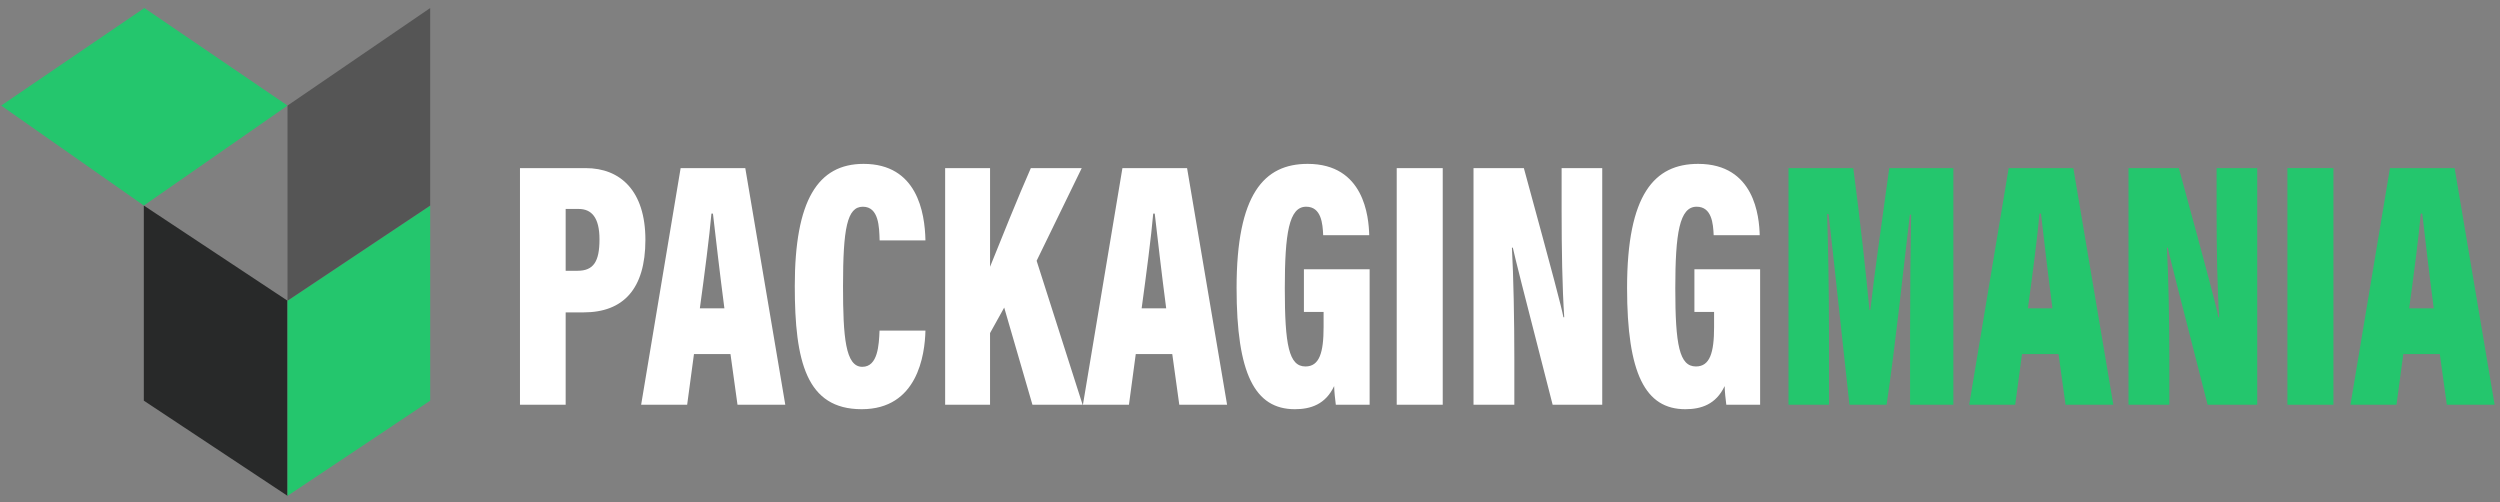
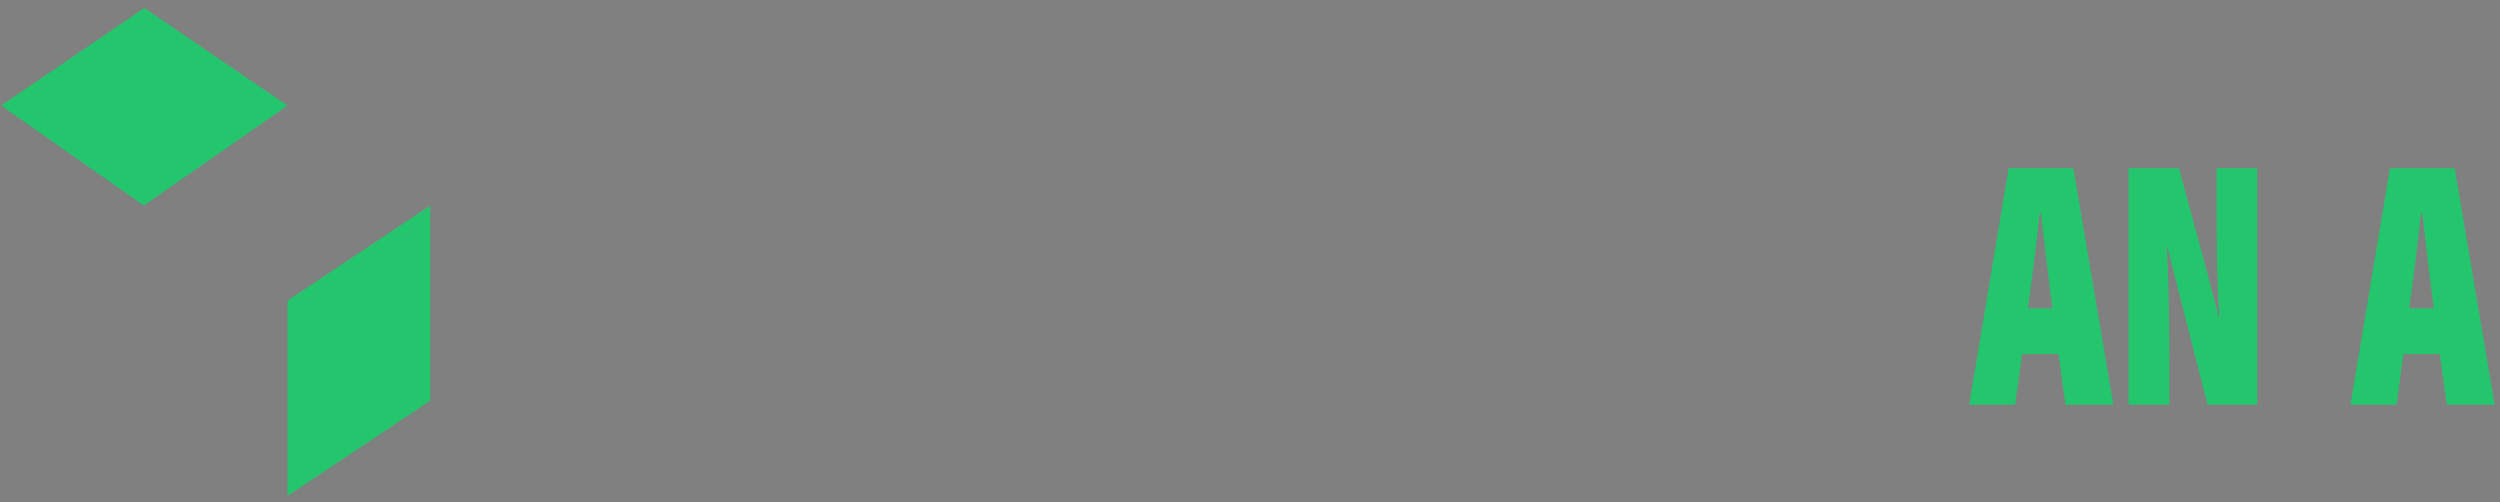
<svg xmlns="http://www.w3.org/2000/svg" width="229" height="46" viewBox="0 0 229 46" fill="none">
  <rect x="0" y="0" width="229" height="46" fill="#808080" stroke="none" />
  <path d="M0.105 9.671L13.174 18.828L26.337 9.671L13.221 0.735L0.105 9.671Z" fill="#24C66D" />
-   <path d="M13.174 18.828L26.336 27.544V45.418L13.174 36.701V18.828Z" fill="#282929" />
  <path d="M26.336 27.544L39.405 18.828V36.701L26.336 45.418V27.544Z" fill="#24C66D" />
-   <path d="M26.336 9.671V27.544L39.405 18.828V0.735L26.336 9.671Z" fill="#555555" />
-   <path d="M47.629 15.399H53.648C56.831 15.399 59.119 17.482 59.119 21.97C59.119 26.498 57.067 28.614 53.461 28.614H51.815V37.075H47.63V15.399H47.629ZM51.814 24.803H52.909C54.361 24.803 54.913 23.966 54.913 21.927C54.913 19.911 54.181 19.139 52.996 19.139H51.815V24.803H51.814ZM63.567 32.435L62.943 37.075H58.728L62.346 15.399H68.268L71.932 37.075H67.555L66.912 32.435H63.567ZM66.355 28.246C65.939 25.084 65.537 21.556 65.305 19.563H65.167C64.987 21.642 64.54 25.082 64.106 28.246H66.355ZM84.771 30.281C84.718 32.525 84.039 37.483 78.931 37.483C73.864 37.483 72.802 33.121 72.802 26.202C72.802 18.359 74.909 15.011 79.102 15.011C83.996 15.011 84.719 19.437 84.771 22.022H80.573C80.538 20.81 80.511 18.936 79.038 18.936C77.594 18.936 77.221 20.917 77.221 26.221C77.221 30.878 77.442 33.601 78.986 33.601C80.423 33.601 80.512 31.582 80.565 30.282H84.771V30.281ZM86.576 15.399H90.689V24.438C91.573 22.23 93.344 17.834 94.424 15.399H99.086L94.955 23.888L99.167 37.075H94.572L91.985 28.174L90.688 30.51V37.075H86.575V15.399H86.576ZM104.035 32.435L103.411 37.075H99.196L102.814 15.399H108.736L112.401 37.075H108.023L107.38 32.435H104.035ZM106.823 28.246C106.407 25.084 106.005 21.556 105.774 19.563H105.635C105.456 21.642 105.008 25.082 104.574 28.246H106.823ZM125.458 37.075H122.361C122.289 36.503 122.225 35.963 122.208 35.364C121.414 37.051 120.048 37.483 118.606 37.483C114.947 37.483 113.271 34.24 113.271 26.375C113.271 17.787 115.778 15.011 119.78 15.011C124.962 15.011 125.376 19.854 125.421 21.544H121.203C121.158 20.487 121.034 18.935 119.642 18.935C118.072 18.935 117.688 21.364 117.688 26.409C117.688 31.621 118.064 33.568 119.579 33.568C120.859 33.568 121.241 32.3 121.241 29.963V28.576H119.438V24.665H125.458C125.458 24.666 125.458 37.075 125.458 37.075ZM132.154 15.399V37.075H127.939V15.399H132.154ZM134.974 37.075V15.399H139.585C142.373 25.615 143.02 28.071 143.209 29.062H143.284C143.102 26.334 143.044 22.762 143.044 19.38V15.399H146.765V37.075H142.222C139.325 25.809 138.781 23.625 138.575 22.687H138.491C138.636 25.295 138.713 29.31 138.713 32.856V37.075H134.974ZM161.227 37.075H158.13C158.058 36.503 157.995 35.963 157.977 35.364C157.184 37.051 155.817 37.483 154.376 37.483C150.716 37.483 149.04 34.24 149.04 26.375C149.04 17.787 151.547 15.011 155.549 15.011C160.731 15.011 161.145 19.854 161.19 21.544H156.972C156.927 20.487 156.803 18.935 155.411 18.935C153.841 18.935 153.457 21.364 153.457 26.409C153.457 31.621 153.833 33.568 155.348 33.568C156.628 33.568 157.01 32.3 157.01 29.963V28.576H155.208V24.665H161.227C161.227 24.666 161.227 37.075 161.227 37.075Z" fill="white" />
-   <path d="M174.963 30.132C174.963 26.764 175.008 22.281 175.062 19.663H174.942C174.403 24.184 173.639 31.512 172.813 37.075H169.408C168.766 31.289 168.003 23.994 167.5 19.611H167.362C167.452 22.158 167.534 26.54 167.534 30.294V37.075H163.826V15.398H169.759C170.363 19.923 170.964 25.364 171.24 28.402H171.324C171.676 25.174 172.366 20.465 173.055 15.398H178.928V37.075H174.962V30.132H174.963Z" fill="#24C66D" />
  <path d="M185.216 32.435L184.592 37.075H180.377L183.995 15.398H189.917L193.581 37.075H189.204L188.561 32.435H185.216ZM188.004 28.245C187.588 25.083 187.186 21.555 186.954 19.563H186.816C186.636 21.641 186.189 25.082 185.755 28.245H188.004Z" fill="#24C66D" />
  <path d="M194.971 37.075V15.398H199.582C202.37 25.614 203.017 28.07 203.206 29.061H203.281C203.099 26.333 203.041 22.761 203.041 19.379V15.398H206.762V37.075H202.218C199.322 25.808 198.778 23.624 198.572 22.687H198.488C198.633 25.294 198.71 29.31 198.71 32.856V37.075H194.971Z" fill="#24C66D" />
-   <path d="M213.742 15.398V37.075H209.527V15.398H213.742Z" fill="#24C66D" />
  <path d="M220.142 32.435L219.518 37.075H215.303L218.921 15.398H224.843L228.507 37.075H224.129L223.487 32.435H220.142ZM222.93 28.245C222.514 25.083 222.111 21.555 221.88 19.563H221.742C221.562 21.641 221.114 25.082 220.681 28.245H222.93Z" fill="#24C66D" />
</svg>